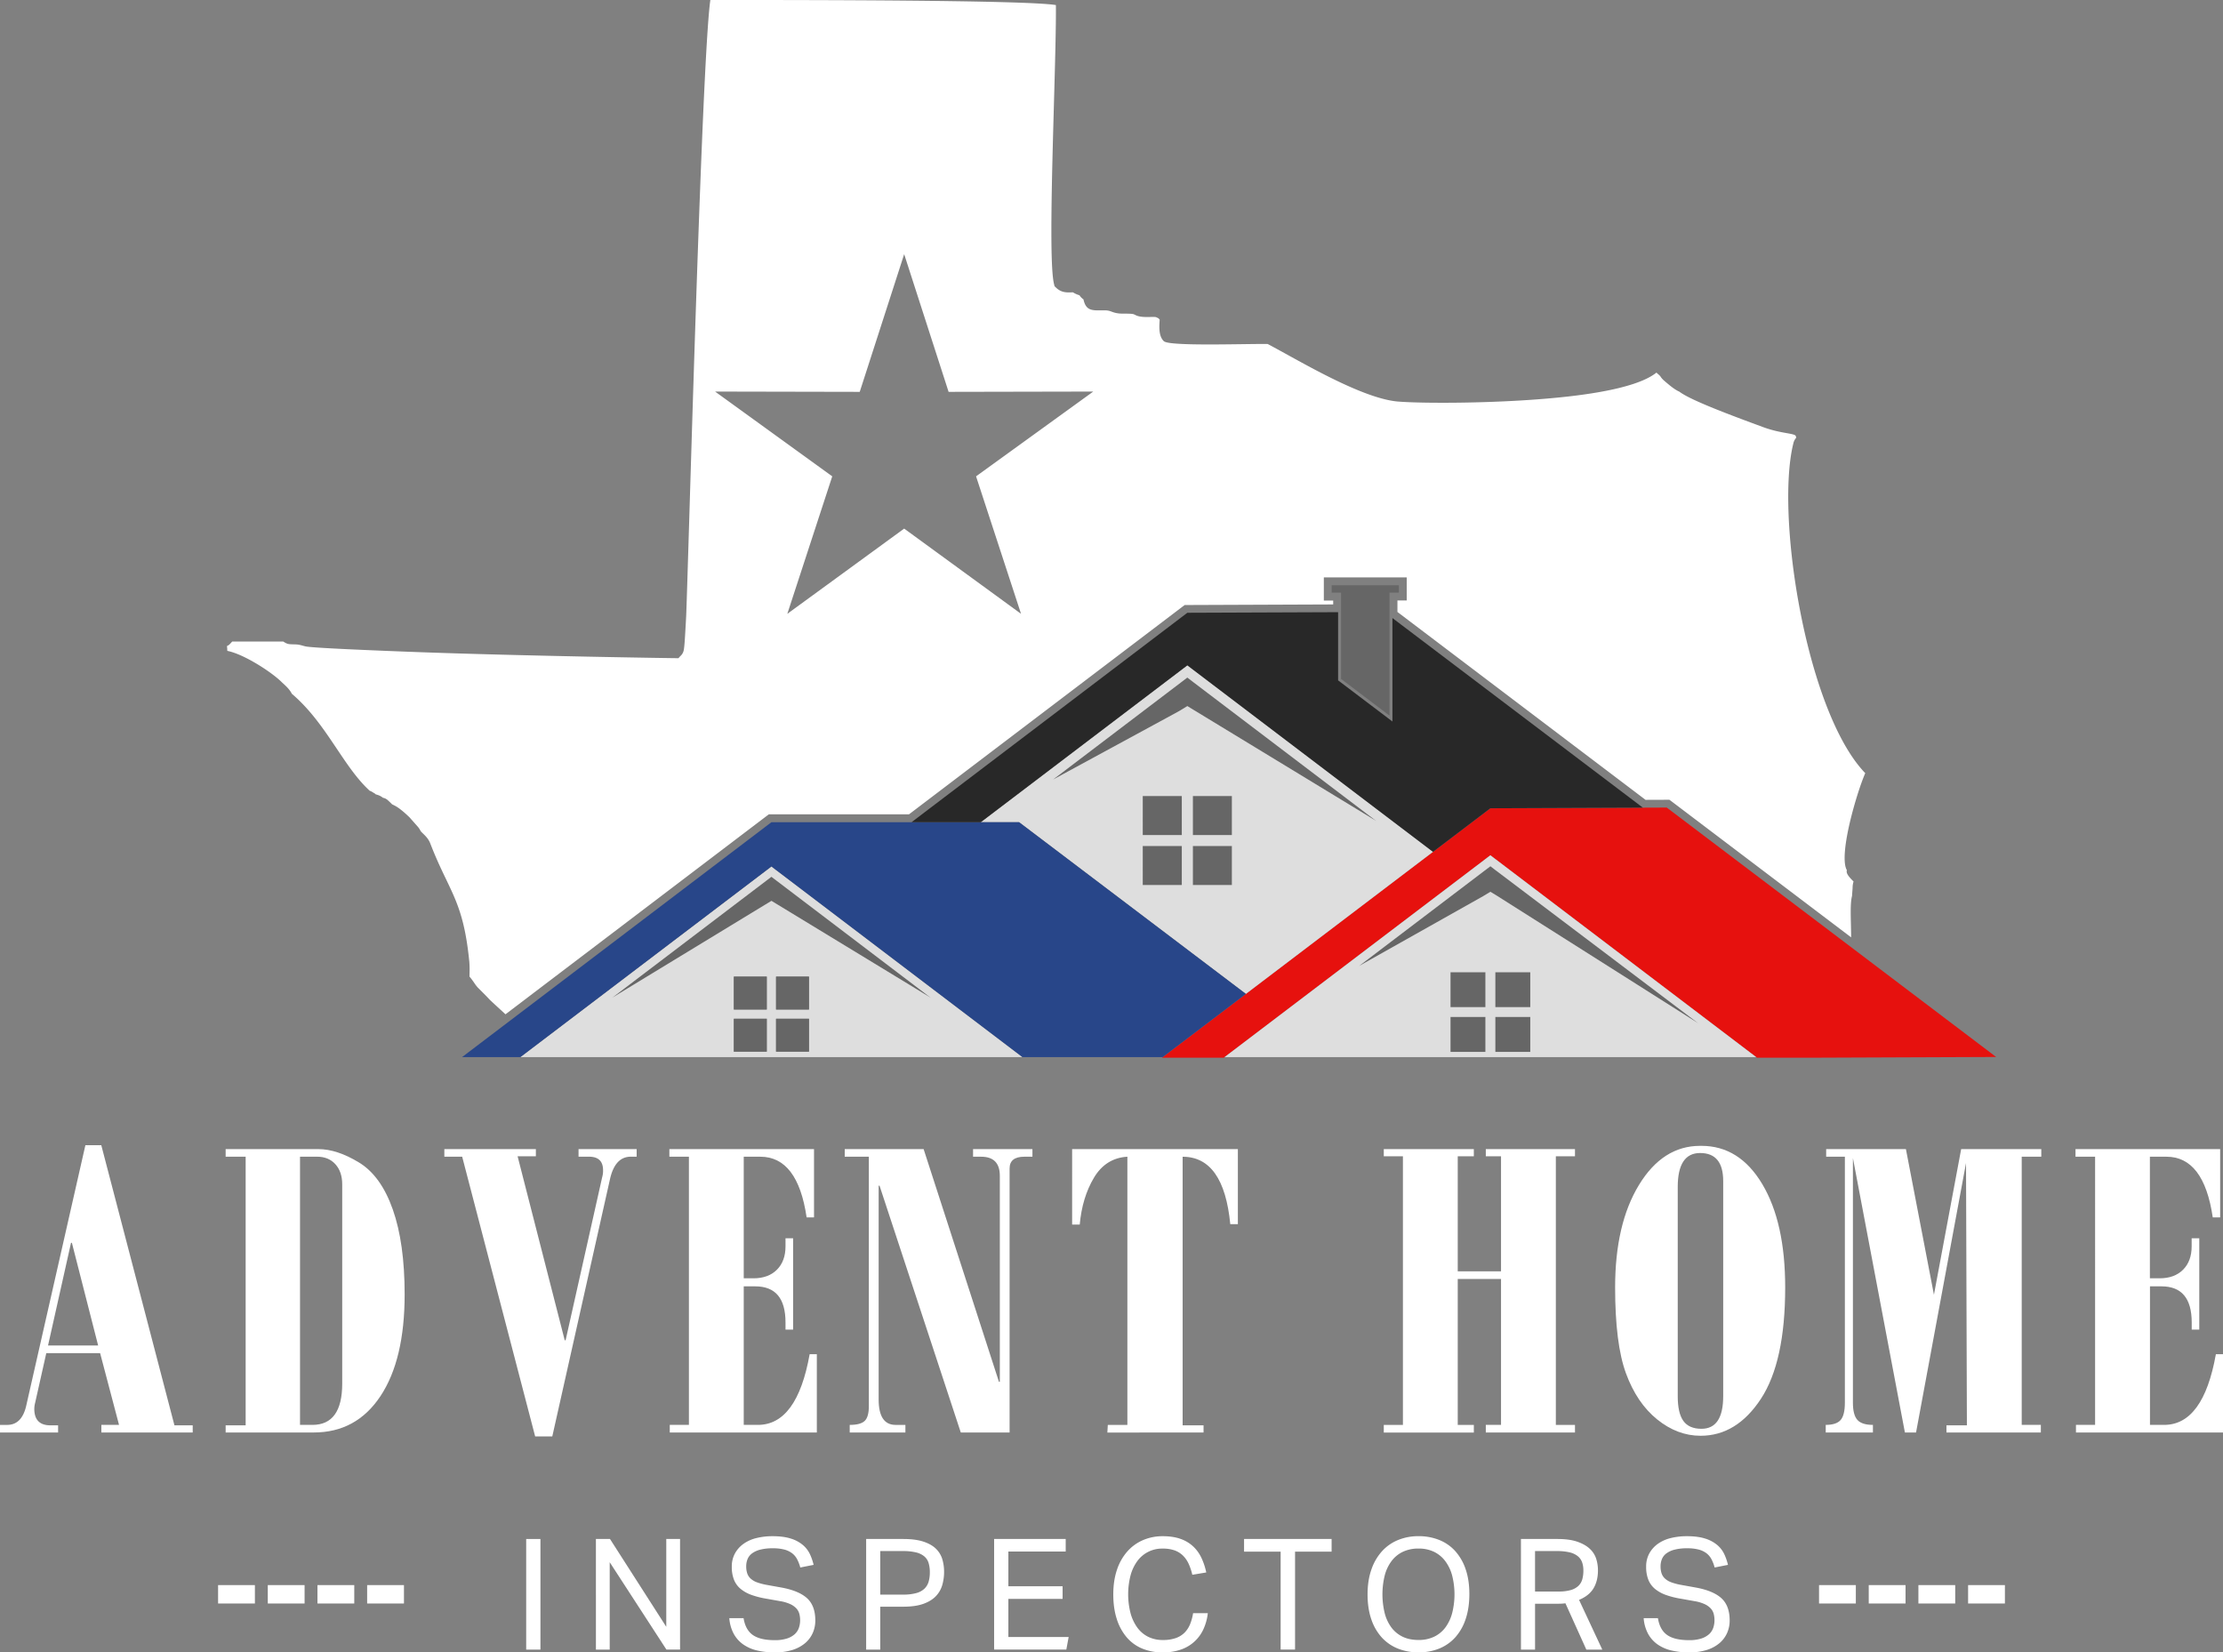
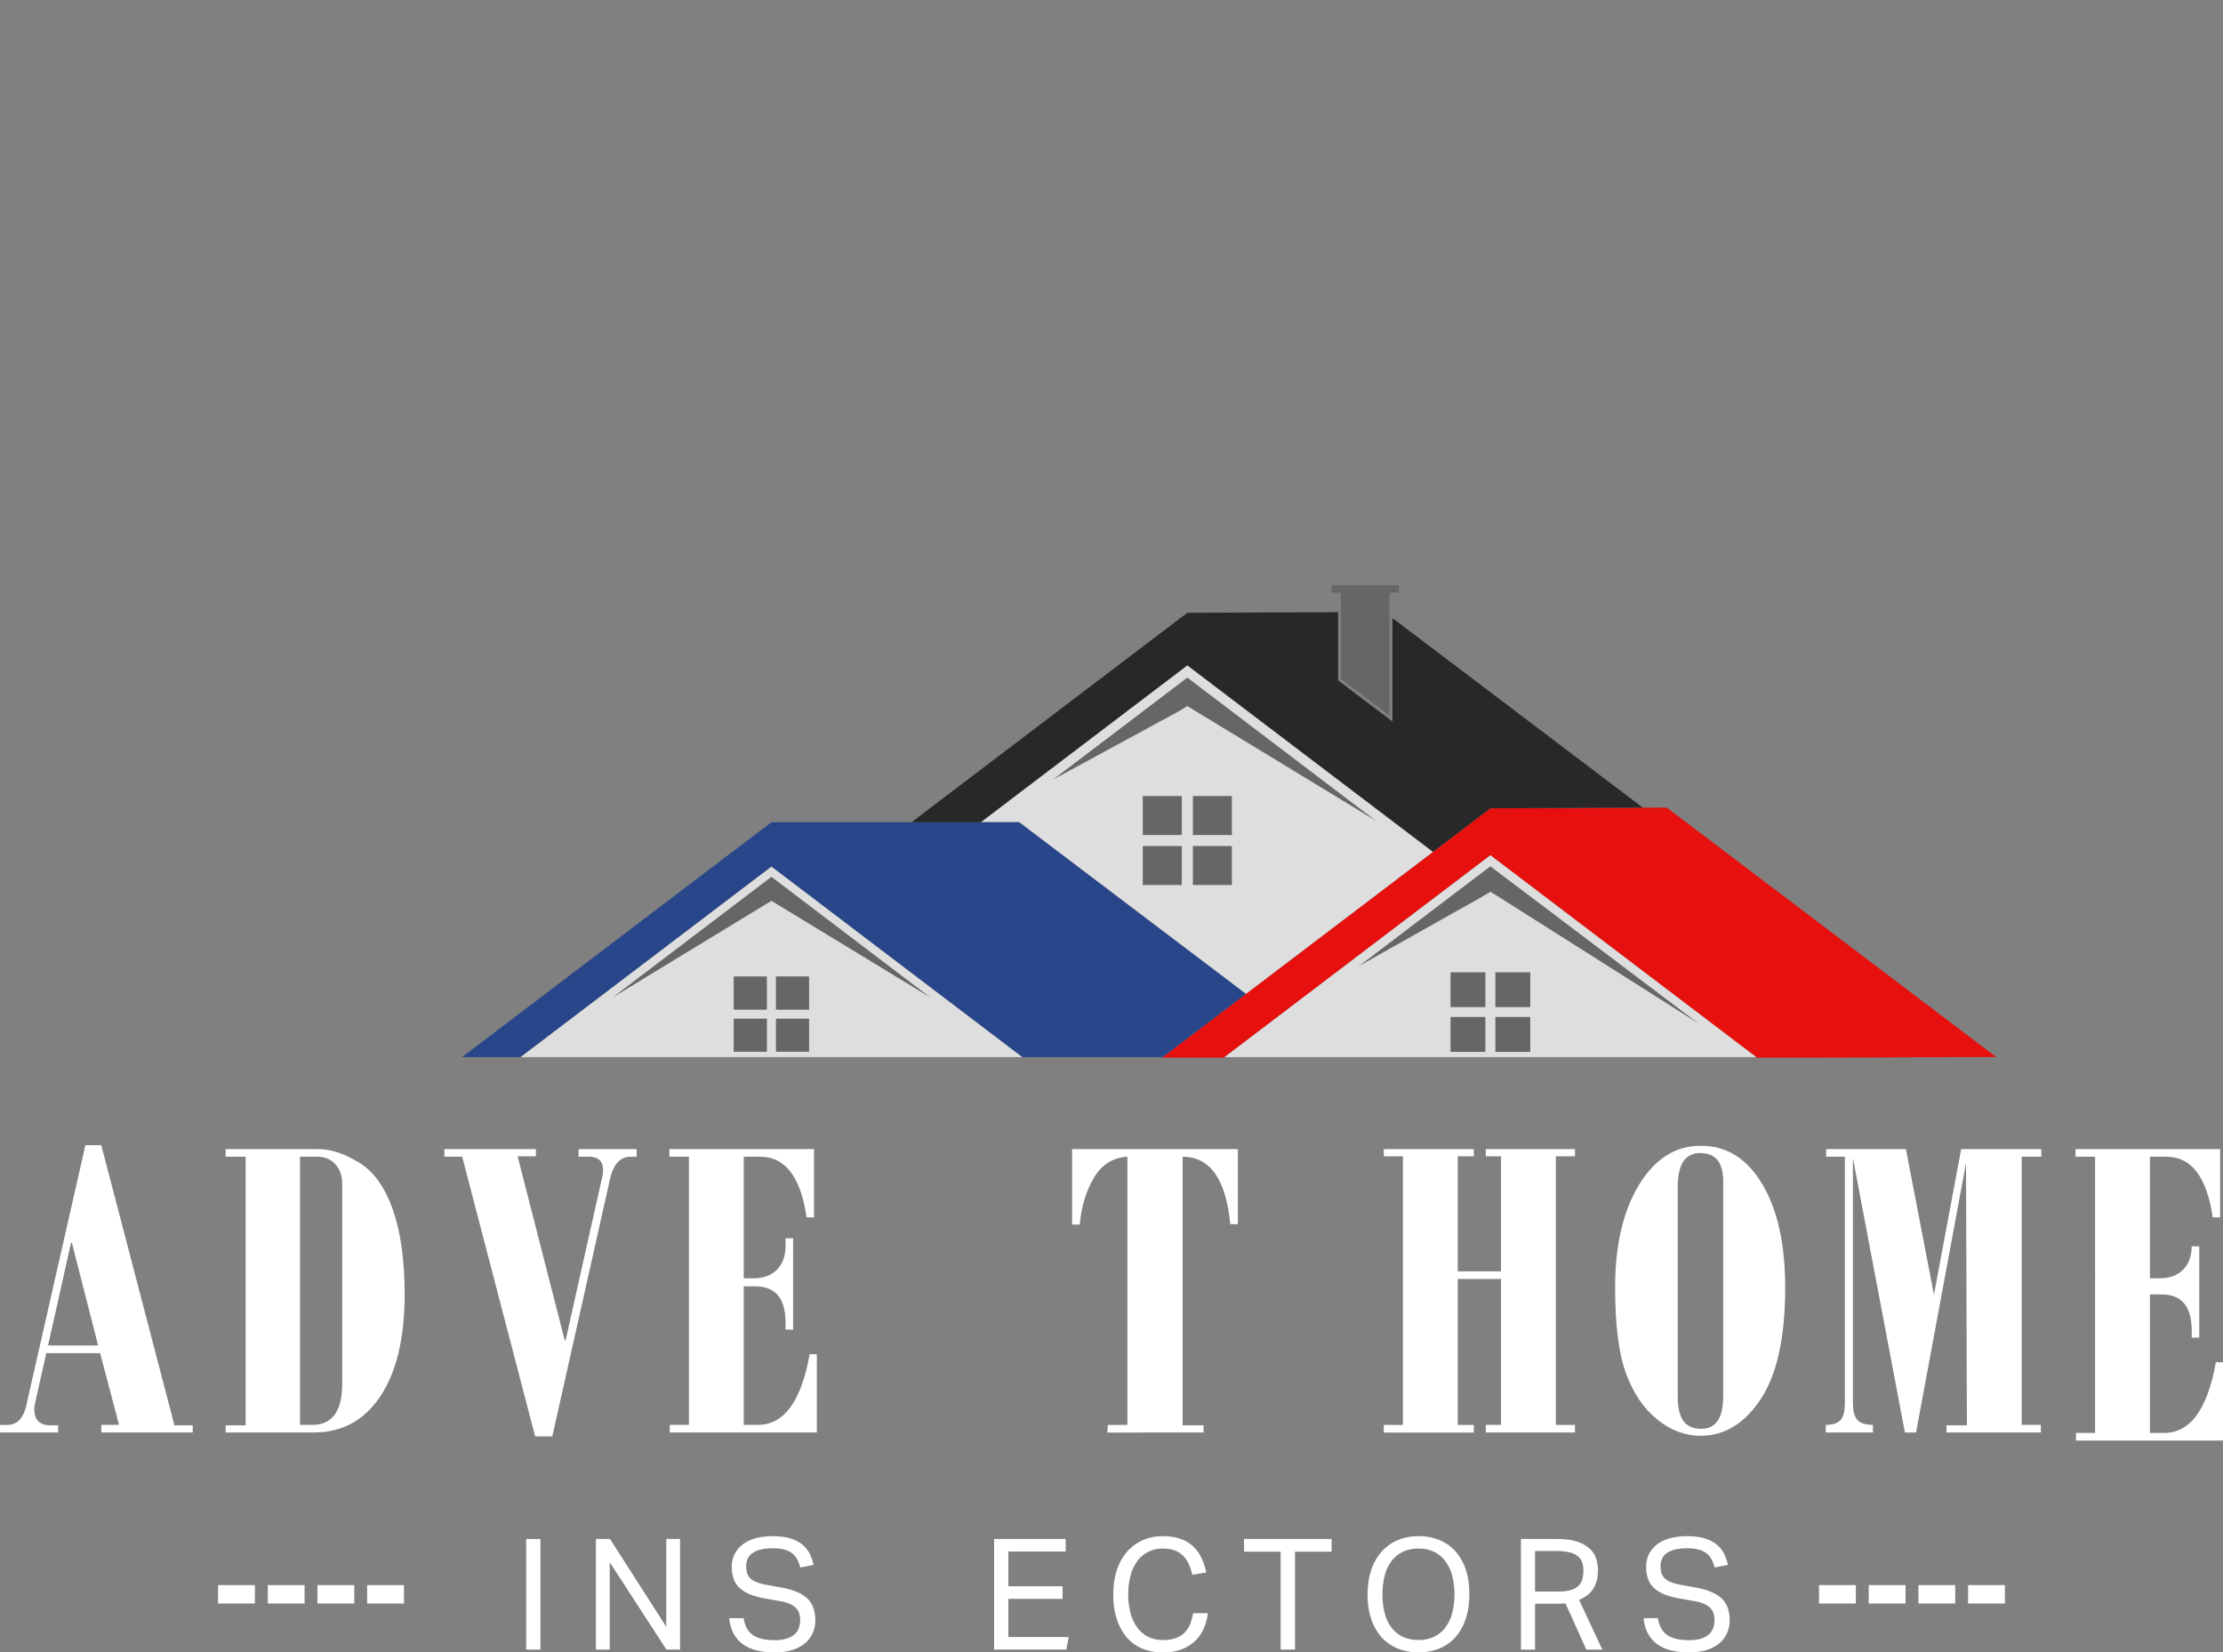
<svg xmlns="http://www.w3.org/2000/svg" viewBox="0 0 2869.38 2133.04">
  <rect x="0" y="0" width="2869.38" height="2133.04" fill="#808080" stroke="none" />
  <defs>
    <style>.cls-1{fill:#666;}.cls-1,.cls-2,.cls-3,.cls-4,.cls-5,.cls-6{fill-rule:evenodd;}.cls-2{fill:#e6110e;}.cls-3{fill:#dedede;}.cls-4{fill:#284689;}.cls-5{fill:#282828;}.cls-6,.cls-7{fill:#fff;}</style>
  </defs>
  <g id="Layer_2" data-name="Layer 2">
    <g id="BLACK-N-WHITE">
      <polygon class="cls-1" points="1004.25 1168.08 1201.29 1287.94 1002.56 1137.02 1001.63 1136.33 995.73 1131.81 989.79 1136.33 988.9 1137.02 790.13 1287.94 987.18 1168.08 988.32 1167.41 995.73 1162.89 1003.11 1167.41 1004.25 1168.08" />
      <polygon class="cls-1" points="1932.8 1156.7 2192.15 1321.04 1931.01 1123.7 1930.03 1122.98 1923.75 1118.19 1917.45 1122.98 1916.5 1123.7 1754.16 1246.98 1914.68 1156.7 1915.89 1155.96 1923.75 1151.19 1931.61 1155.96 1932.8 1156.7" />
      <path class="cls-1" d="M1930.11,1312.75h45.13v45.1h-45.13Zm-57.84,0h45.08v45.1h-45.08Zm57.84-57.74h45.13v45.1h-45.13Zm-57.84,0h45.08v45.1h-45.08Z" />
      <polygon class="cls-2" points="2576.56 1364.43 2151.4 1042.47 1923.75 1043.38 1917.45 1048.16 1916.5 1048.89 1704.08 1210.19 1499.78 1365.34 1579.67 1365.34 1704.08 1270.85 1916.5 1109.55 1917.45 1108.83 1923.75 1104.04 1930.03 1108.83 1931.01 1109.55 2143.4 1270.85 2267.84 1365.34 2347.73 1365.34 2576.56 1364.43" />
      <polygon class="cls-1" points="1542.72 917.66 1776.53 1059.88 1540.68 880.79 1539.63 879.97 1532.59 874.63 1525.55 879.97 1524.46 880.79 1288.65 1059.88 1522.46 917.66 1523.81 916.85 1532.59 911.49 1541.37 916.85 1542.72 917.66" />
      <path class="cls-1" d="M1539.71,1092.05h50.4v50.41h-50.4Zm-64.67,0h50.4v50.41H1475Zm64.67-64.51h50.4v50.4h-50.4Zm-64.67,0h50.4v50.4H1475Z" />
      <path class="cls-3" d="M989.71,1315.07v42.46H947.22v-42.46Zm54.49,0v42.46h-42.49v-42.46Zm-54.49-54.39v42.48H947.22v-42.48Zm54.49,0v42.48h-42.49v-42.48Zm158.41,14.93-200-151.92-.93-.68-5.9-4.51-5.94,4.51-.89.68L788.84,1275.61l-117.19,89h648.14Zm-1.32,12.33-197-119.86-1.14-.67-7.38-4.51-7.41,4.51-1.14.67-197,119.86L988.9,1137l.89-.69,5.94-4.52,5.9,4.52.93.69Z" />
      <path class="cls-3" d="M1914.68,1156.7,1754.17,1247,1916.5,1123.7l1-.72,6.3-4.79L1930,1123l1,.72L2192.15,1321,1932.8,1156.7l-1.19-.74-7.86-4.77-7.86,4.77Zm15.43,201.15v-45.1h45.13v45.1Zm45.13-57.74h-45.13V1255h45.13Zm-103,57.74v-45.1h45.11v45.1Zm0-57.74V1255h45.11v45.1Zm44.26-190.56-212.42,161.3-123.44,93.73h686.2l-123.44-93.73L1931,1109.55l-1-.72-6.28-4.79-6.3,4.79Z" />
      <path class="cls-3" d="M1525.44,1092.05v50.41H1475v-50.41Zm0-64.51v50.4H1475v-50.4Zm64.67,50.4h-50.4v-50.4h50.4Zm0,14.11v50.41h-50.4v-50.41Zm188-46.8L1540.69,865l-1.06-.82-7-5.34-7,5.34-1.07.82-237.38,180.27-21.23,16.12h49.53L1608.15,1283l95.93-72.84,145.62-110.57Zm-1.56,14.63L1542.72,917.66l-1.35-.81-8.78-5.36-8.78,5.36-1.35.81-163.26,88.65,165.27-125.52,1.07-.82,7-5.34,7,5.34,1.06.82Z" />
      <path class="cls-1" d="M1001.71,1315.07h42.49v42.46h-42.49Zm-54.49,0h42.49v42.46H947.22Zm54.49-54.39h42.49v42.48h-42.49Zm-54.49,0h42.49v42.48H947.22Z" />
      <polygon class="cls-4" points="1608.15 1283.03 1315.39 1061.37 995.73 1061.37 989.79 1065.88 988.9 1066.55 788.84 1218.47 596.41 1364.59 671.65 1364.59 788.84 1275.61 988.9 1123.69 989.79 1123.01 995.73 1118.49 1001.63 1123.01 1002.56 1123.69 1202.61 1275.61 1319.79 1364.59 1395.04 1364.59 1500.75 1364.59 1608.15 1283.03" />
      <polygon class="cls-5" points="2120.57 1042.6 1797.31 797.82 1797.31 931.37 1727.18 878.27 1727.18 790.25 1532.59 791.01 1525.55 796.36 1524.46 797.18 1287.09 977.45 1176.58 1061.37 1265.86 1061.37 1287.09 1045.25 1524.46 864.98 1525.55 864.16 1532.59 858.82 1539.63 864.16 1540.68 864.98 1778.09 1045.25 1849.7 1099.62 1916.5 1048.89 1917.45 1048.16 1923.75 1043.38 2120.57 1042.6" />
      <polygon class="cls-1" points="1793.54 923.76 1793.54 765 1805.62 765 1805.62 755.48 1718.9 755.48 1718.9 765 1730.98 765 1730.98 876.39 1793.54 923.76" />
-       <path class="cls-6" d="M1167.08,682.35l150.84,110L1259.87,614.9l151.29-109.45-186.74.38-57.34-177.74-57.36,177.74L923,505.45,1074.24,614.9l-58,177.49Zm6.15,368.89L1281,969.41l237.4-180.25h0l1.09-.83h0l7-5.33,2.69-2,3.37,0,188.29-.75v-5h-12.08V745.36h107v29.77h-12v14.81L2124,1032.49l27.41-.1h3.4l2.69,2L2389.4,1210c-.05-5.35-.18-10.91-.29-16.3-.34-15.17-.68-29.25,1.45-37.19.06-1.89.22-3.49.35-5.17.16-2.11.34-4.27.37-5.55v0a27.57,27.57,0,0,1,1.24-7.91c-7.91-7.69-9.66-11.37-8.63-14.58-5.27-8.87-2.72-32.19,2.77-57,5.65-25.34,14.56-53.54,20.94-68.26-34.2-35.49-61.24-106.57-78.38-182.4-20.79-91.93-27.28-191.75-14.41-243.34h0a16.63,16.63,0,0,1,3.88-7.48h0c.1-.1-.32.29-.66-1.67-.69-4.1-18.52-3-42.57-11.92-40.62-15-93.26-34.48-107.9-45.71-5.85-2.48-12.77-8.36-17.33-12.23l-2-1.73v0a26.67,26.67,0,0,1-4.61-5l0-.09a14.23,14.23,0,0,0-2.19-2.5c-1.42-1.21-2.51-2.16-3.35-3-19,15.35-62.43,24.94-112.38,30.67-85.25,9.79-191.4,9.25-221.39,6.7-38.91-3.31-101.26-37.65-140-59-16.14-8.9-27.82-15.32-28.3-15.32-5.8-.08-18.57.08-33.76.28-39.19.5-94.11,1.23-99.88-3.79l-.64-.55-.34-.4c-5.85-6.63-5.11-18-4.53-26.7l0-.29a12.94,12.94,0,0,1-1.42-1.64c-.84-.36-1.53-.72-2.22-1.07a6.34,6.34,0,0,0-3.29-.68c-1.66-.06-3.51,0-5.36,0a89.44,89.44,0,0,1-9.52-.14v0c-5.93-.52-8.23-1.7-10.57-2.9v0c-1.3-.66-2.67-1.34-13.77-1.25-8.71.09-12.56-1.34-16.38-2.76v0a21.47,21.47,0,0,0-8.78-1.5l-2.61,0c-13.85.24-21.26.36-24.46-14.22a17.77,17.77,0,0,1-5.11-5.26,33.64,33.64,0,0,1-8.44-3.77l-1,0c-7,.26-13.74.52-20.52-5.79l-2.22-2.05-.71-3c-5.93-24.16-2.82-134.72-.13-231.28,1.48-52.83,2.85-101.46,2.56-128.73C1323.75.05,1036.5,0,937.2,0L916.89,0C908.11,61.59,896,461.17,889.65,670.42c-2.06,67.25-3.51,115-4,125.59-.68,12.76-1.26,22.89-1.71,29.66-.53,7.91-1.08,13-1.67,14.78v0a13.56,13.56,0,0,1-4.16,6.55l-.16.16-.26.25-1.51,1.72-.45.51c-.1.11-205.15-2.87-346.74-8.25-71.37-2.72-127.52-5.32-134.67-7h0c-1.35-.32-2.8-.7-4.12-1.06a34.84,34.84,0,0,0-8.49-1.48l-2.66-.07c-6.73-.16-8.18-.22-13.38-3.6h-66c-1.11,1.3-2.31,2.53-3.52,3.77l0,0c-1.48,1.51-3.13,1.62-3.19,2.33a40.39,40.39,0,0,1,.41,5.9c9.31,1.83,21.36,7.22,33,13.8,15.2,8.59,30.32,19.47,37.69,27l1.74,1.61h0c4.09,3.75,8,7.4,10.92,13,24.38,20.79,41.55,46.39,58,70.93,13.6,20.28,26.72,39.86,42.53,54.28l1,.36.85.35.54.32,3.53,2.14,1,.6.82.82c.71.19,1.47.41,2.28.69a20.51,20.51,0,0,1,7.08,3.79,10.28,10.28,0,0,1,3.83,1.36l0,0c1.48.79,2.28,1.6,4.84,4h0l.23.2.24.23,2.73,2.71a49.45,49.45,0,0,1,11.27,6.9h0c3.78,2.93,7.83,6.66,10.62,9.33l.59.59L539,1066.87l.2.18a26.3,26.3,0,0,1,3.55,5.35h0a3.87,3.87,0,0,0,.65.94c.85.94,1.71,1.8,2.58,2.62l0,0c3.53,3.43,7.15,7,9.39,12.77,7.44,19.24,14.24,33.43,20.31,46.06,14.24,29.7,24.65,51.4,30.12,106.88a140.48,140.48,0,0,1,.28,14.42l-.06,4.54a97,97,0,0,1,5.94,7.9,50.84,50.84,0,0,0,5.09,6.63c2.64,2.61,5.19,5.13,7.77,7.73s5.19,5.34,7.67,8q6.35,5.92,13.44,12.43h0l6.54,6,130.29-98.92,200-151.92v0l.92-.69,0,0,5.91-4.49,2.77-2.09h180.83Z" />
      <path class="cls-7" d="M110.22,1478.29h20.51l94.44,361.63h23.58v9.26H130.83v-9.83h22.81l-24.42-92.65H59.75l-14.35,64a33.12,33.12,0,0,0-1.13,7.87q0,21.36,20.84,21.36H75v9.26H0v-9.83H9.27q19.08,0,24.7-25.26Zm-18.54,126L62,1736.88h64.68L92.8,1604.33Z" />
      <path class="cls-7" d="M291.26,1483.35H410.87q24.13,0,52.5,17.27T507,1561.26q15.3,43.38,15.3,109.64,0,84.22-31.17,131.25t-86.19,47H291.26v-9.26h25.83V1493.17H291.26Zm96,9.82v346.18h16q38.46,0,38.46-53.34V1528.83q0-16.27-8.84-26t-23.73-9.69Z" />
      <path class="cls-7" d="M573.54,1483.35H691.68v9.26H668.1l60.84,237.53h1.12l47.23-210.59a29.41,29.41,0,0,0,1.12-9q0-17.4-18.2-17.4H746.77v-9.82h75v9.82h-7.58q-20.49,0-26.95,29.49l-74.35,331.57H690.76l-94.2-361.06h-23Z" />
      <path class="cls-7" d="M864,1483.35h186.71v88.16h-9.55q-11.52-78.33-59.8-78.34H960v156.95h12.63q19.1,0,30.19-11.09t11.09-30.18v-10.39h9.82v117.92h-9.82v-9.26q0-46.61-39-46.61H960v178.84h18.25q50.53,0,66.82-91.24h9.27v101.07H864.52v-9.83h24.71V1493.17H864Z" />
-       <path class="cls-7" d="M1090.37,1483.35h101.82l97.24,300.41h1.12V1517.88q0-24.7-24.15-24.71H1256v-9.82h76.64v9.82h-10.38q-19.11,0-19.1,15.17v340.84h-63l-104.9-318.66h-1.12v276q0,32.84,21.89,32.84h12.64v9.83h-71.88v-9.83q14,0,19.38-5.19t5.33-19.51V1493.17h-31.16Z" />
      <path class="cls-7" d="M1383.87,1483.35h213.94v96.86H1588q-8.43-87-61.49-87v346.75h27v9.26H1429.36l.56-9.83h25.27V1493.17q-28.08,1.69-43.24,27.24t-18.25,60.36h-9.83Z" />
      <path class="cls-7" d="M1786.15,1483.35h116.23v9.26h-20.77v148.53h55.87V1492.61h-19.65v-9.26h115.11v9.26h-24.71v346.74h24.71v9.83H1917.83v-9.83h19.65V1651h-55.87v188.39h20.77v9.83H1786.15v-9.83h24.7V1492.61h-24.7Z" />
      <path class="cls-7" d="M2196.17,1479.14q49.14,0,78.62,49.55t29.48,133.22q0,96-31.31,143.75t-77.91,47.73q-30,0-56.15-21.2t-40.15-59.38q-14-38.18-14-110.9,0-81.71,30.74-132.24t79-50.53Zm-30.6,53.06v270.09q0,21.9,7.3,32t23.3,10.11q28.08,0,28.08-42.12V1524.62q0-36.22-29.76-36.22Q2165.57,1488.4,2165.57,1532.2Z" />
      <path class="cls-7" d="M2357.16,1483.35H2460.1l36.17,188,35.14-188h103.42v9.82h-25.26v346.18h24.7v9.83H2512.42v-9.26h26.39l-1.12-338.6-64.51,347.86H2458.8l-67.11-354.32v315.86q0,15.72,5.76,22.18t20.07,6.45v9.83H2356.6v-9.83q13.76,0,19.23-6.31t5.48-22.32V1493.17h-24.15Z" />
-       <path class="cls-7" d="M2679,1483.35h186.7v88.16h-9.54q-11.52-78.33-59.81-78.34h-21.33v156.95h12.63q19.09,0,30.18-11.09t11.09-30.18v-10.39h9.83v117.92H2829v-9.26q0-46.61-39-46.61h-14.88v178.84h18.25q50.53,0,66.82-91.24h9.26v101.07H2679.59v-9.83h24.7V1493.17H2679Z" />
+       <path class="cls-7" d="M2679,1483.35h186.7v88.16h-9.54q-11.52-78.33-59.81-78.34h-21.33v156.95h12.63q19.09,0,30.18-11.09t11.09-30.18h9.83v117.92H2829v-9.26q0-46.61-39-46.61h-14.88v178.84h18.25q50.53,0,66.82-91.24h9.26v101.07H2679.59v-9.83h24.7V1493.17H2679Z" />
      <path class="cls-7" d="M679.18,1986.64h18.4v142.8h-18.4Z" />
      <path class="cls-7" d="M769.18,1986.64h18.2L860,2100v-113.4h17.8v142.8h-17.6L787,2016.64v112.8h-17.8Z" />
      <path class="cls-7" d="M959.78,2088.84q2.4,15,11.9,21.7t28.3,6.7a50.24,50.24,0,0,0,15.7-2.1,27.58,27.58,0,0,0,10.1-5.6,19.74,19.74,0,0,0,5.4-8.2,30.48,30.48,0,0,0,1.6-9.9,32.33,32.33,0,0,0-1-8.1,16.68,16.68,0,0,0-3.9-7.1,25,25,0,0,0-8-5.6,52.29,52.29,0,0,0-13.1-3.8l-18-3.2a107.1,107.1,0,0,1-18.8-4.8,47.07,47.07,0,0,1-13.9-7.7,29.58,29.58,0,0,1-8.6-11.7,44.48,44.48,0,0,1-2.9-17,34.92,34.92,0,0,1,4.1-17.2,37.21,37.21,0,0,1,11.1-12.4,48.37,48.37,0,0,1,16.6-7.4,85.59,85.59,0,0,1,20.8-2.4q14.21,0,23.7,3.1a44.27,44.27,0,0,1,15.5,8.3,35.24,35.24,0,0,1,9.1,11.9,69.37,69.37,0,0,1,4.7,13.7l-17.2,3.4a50.3,50.3,0,0,0-4.1-10.7,23.47,23.47,0,0,0-6.6-7.8,28.88,28.88,0,0,0-10.1-4.7,57.28,57.28,0,0,0-14.6-1.6,63.42,63.42,0,0,0-16.4,1.8,30.1,30.1,0,0,0-10.6,4.9,17.28,17.28,0,0,0-5.7,7.4,24.6,24.6,0,0,0-1.7,9.1,28.7,28.7,0,0,0,1.3,9.1,16.2,16.2,0,0,0,4.4,6.8,24.56,24.56,0,0,0,8.1,4.8,74.73,74.73,0,0,0,12.4,3.3l20,3.6q22.2,4.2,32.6,13.9t10.4,28.5a39.54,39.54,0,0,1-3.3,16.1,36.63,36.63,0,0,1-9.8,13.1,47.15,47.15,0,0,1-16.3,8.8,74.36,74.36,0,0,1-23,3.2,97.55,97.55,0,0,1-22.9-2.5,51.61,51.61,0,0,1-17.9-7.9,40.59,40.59,0,0,1-12.2-13.8,50.25,50.25,0,0,1-5.6-20Z" />
-       <path class="cls-7" d="M1118,1986.64h47.8q15.79,0,26.1,3.4t16.2,9.2a31.34,31.34,0,0,1,8.2,13.5,56.78,56.78,0,0,1,2.3,16.3,60.94,60.94,0,0,1-2.4,17.2,34.35,34.35,0,0,1-8.4,14.4q-6,6.2-16.2,9.8t-25.8,3.6h-29.6v55.4H1118Zm47.6,71.8a62.3,62.3,0,0,0,17.2-2,24.49,24.49,0,0,0,10.6-5.8,20.59,20.59,0,0,0,5.3-9.1,43.72,43.72,0,0,0,1.5-11.9,40.78,40.78,0,0,0-1.6-12,18,18,0,0,0-5.6-8.6,26.24,26.24,0,0,0-10.7-5.1,70.43,70.43,0,0,0-16.9-1.7h-29.2v56.2Z" />
      <path class="cls-7" d="M1283.18,1986.64h92.4v16.2h-74v44.8h70V2064h-70v49.2h77.8l-3,16.2h-93.2Z" />
      <path class="cls-7" d="M1559,2082.44a66.3,66.3,0,0,1-5.4,20.1,49.35,49.35,0,0,1-28.9,26.7,69,69,0,0,1-23.9,3.8,67.6,67.6,0,0,1-26.6-5,53.24,53.24,0,0,1-20-14.6,67.9,67.9,0,0,1-12.7-23.5q-4.5-13.91-4.5-31.7,0-18,4.8-32a67.67,67.67,0,0,1,13.4-23.6,57,57,0,0,1,20.3-14.6,63.57,63.57,0,0,1,25.3-5q13.2,0,22.8,3.4a46.34,46.34,0,0,1,16.3,9.6,48.4,48.4,0,0,1,10.8,14.8,84.93,84.93,0,0,1,6.3,19l-18,3a73.09,73.09,0,0,0-4.7-14.1,35.66,35.66,0,0,0-7.4-10.7,29.88,29.88,0,0,0-10.8-6.7,44.9,44.9,0,0,0-15.3-2.3,39.38,39.38,0,0,0-32.9,16.3,55.77,55.77,0,0,0-8.7,18.6,98.3,98.3,0,0,0,0,48.2,57.07,57.07,0,0,0,8.7,18.7,38.91,38.91,0,0,0,14,12,41.73,41.73,0,0,0,19.1,4.2,49.41,49.41,0,0,0,16.7-2.5,30,30,0,0,0,11.4-7.1,33.84,33.84,0,0,0,7.1-11,63.67,63.67,0,0,0,3.8-14Z" />
      <path class="cls-7" d="M1653,2003h-47.2v-16.4h113V2003h-47.19v126.4H1653Z" />
      <path class="cls-7" d="M1831,2133a70.57,70.57,0,0,1-26.69-4.9,56.86,56.86,0,0,1-20.81-14.4,66.31,66.31,0,0,1-13.5-23.5q-4.79-14-4.79-32t4.9-32a68,68,0,0,1,13.6-23.6,57.08,57.08,0,0,1,20.79-14.6,68.65,68.65,0,0,1,26.5-5,70.48,70.48,0,0,1,26.71,4.9,55.73,55.73,0,0,1,20.7,14.4,66.89,66.89,0,0,1,13.4,23.4q4.79,13.89,4.8,31.9t-4.7,32.1a66.67,66.67,0,0,1-13.3,23.7,56.45,56.45,0,0,1-20.7,14.6A69.92,69.92,0,0,1,1831,2133Zm0-16a45.72,45.72,0,0,0,20.11-4.2,39.33,39.33,0,0,0,14.5-11.9,54.75,54.75,0,0,0,8.8-18.6,99.11,99.11,0,0,0,0-48.4,54.56,54.56,0,0,0-8.91-18.7,39.88,39.88,0,0,0-14.5-12,45,45,0,0,0-20-4.2,46.13,46.13,0,0,0-20.29,4.2,39.71,39.71,0,0,0-14.6,12,53.17,53.17,0,0,0-8.8,18.7,102.42,102.42,0,0,0,0,48.4,53.34,53.34,0,0,0,8.69,18.6,39.41,39.41,0,0,0,14.5,11.9Q1819.19,2117,1831,2117Z" />
      <path class="cls-7" d="M1963.18,1986.64H2010q16,0,26.2,3.6t16.1,9.3a30,30,0,0,1,8.1,12.9,49.94,49.94,0,0,1,2.2,14.6q0,13.61-5.7,23.2t-18.7,15l30,64.2h-20.6l-27-59.8a49.6,49.6,0,0,1-5.6.5c-2,.06-3.8.1-5.4.1h-28.2v59.2h-18.2Zm48.6,67.8a54.9,54.9,0,0,0,15.8-1.9,23.89,23.89,0,0,0,9.8-5.4,18.69,18.69,0,0,0,5-8.5,41.66,41.66,0,0,0,1.4-11.2,32.36,32.36,0,0,0-1.6-10.6,18,18,0,0,0-5.5-7.9,26.09,26.09,0,0,0-10.5-5,69.14,69.14,0,0,0-16.8-1.7h-28v52.2Z" />
      <path class="cls-7" d="M2140,2088.84q2.4,15,11.9,21.7t28.3,6.7a50.24,50.24,0,0,0,15.7-2.1,27.58,27.58,0,0,0,10.1-5.6,19.64,19.64,0,0,0,5.4-8.2,30.48,30.48,0,0,0,1.6-9.9,32.33,32.33,0,0,0-1-8.1,16.58,16.58,0,0,0-3.9-7.1,25,25,0,0,0-8-5.6,52.29,52.29,0,0,0-13.1-3.8l-18-3.2a107.1,107.1,0,0,1-18.8-4.8,47.2,47.2,0,0,1-13.9-7.7,29.58,29.58,0,0,1-8.6-11.7,44.48,44.48,0,0,1-2.9-17,34.92,34.92,0,0,1,4.1-17.2,37.21,37.21,0,0,1,11.1-12.4,48.37,48.37,0,0,1,16.6-7.4,85.59,85.59,0,0,1,20.8-2.4q14.21,0,23.7,3.1a44.27,44.27,0,0,1,15.5,8.3,35.24,35.24,0,0,1,9.1,11.9,69.37,69.37,0,0,1,4.7,13.7l-17.2,3.4a50.3,50.3,0,0,0-4.1-10.7,23.36,23.36,0,0,0-6.6-7.8,28.88,28.88,0,0,0-10.1-4.7,57.23,57.23,0,0,0-14.6-1.6,63.42,63.42,0,0,0-16.4,1.8,30.1,30.1,0,0,0-10.6,4.9,17.35,17.35,0,0,0-5.7,7.4,24.6,24.6,0,0,0-1.7,9.1,28.7,28.7,0,0,0,1.3,9.1,16.3,16.3,0,0,0,4.4,6.8,24.56,24.56,0,0,0,8.1,4.8,75,75,0,0,0,12.4,3.3l20,3.6q22.2,4.2,32.6,13.9t10.4,28.5a39.54,39.54,0,0,1-3.3,16.1,36.63,36.63,0,0,1-9.8,13.1,47.06,47.06,0,0,1-16.3,8.8,74.36,74.36,0,0,1-23,3.2,97.55,97.55,0,0,1-22.9-2.5,51.61,51.61,0,0,1-17.9-7.9,40.59,40.59,0,0,1-12.2-13.8,50.25,50.25,0,0,1-5.6-20Z" />
      <rect class="cls-7" x="2540.37" y="2046.15" width="47.5" height="23.77" />
      <rect class="cls-7" x="2476.22" y="2046.15" width="47.5" height="23.77" />
      <rect class="cls-7" x="2412.11" y="2046.15" width="47.5" height="23.77" />
      <rect class="cls-7" x="2347.96" y="2046.15" width="47.5" height="23.77" />
      <rect class="cls-7" x="473.9" y="2046.15" width="47.52" height="23.77" />
      <rect class="cls-7" x="409.78" y="2046.15" width="47.5" height="23.77" />
      <rect class="cls-7" x="345.65" y="2046.15" width="47.5" height="23.77" />
      <rect class="cls-7" x="281.51" y="2046.15" width="47.5" height="23.77" />
    </g>
  </g>
</svg>